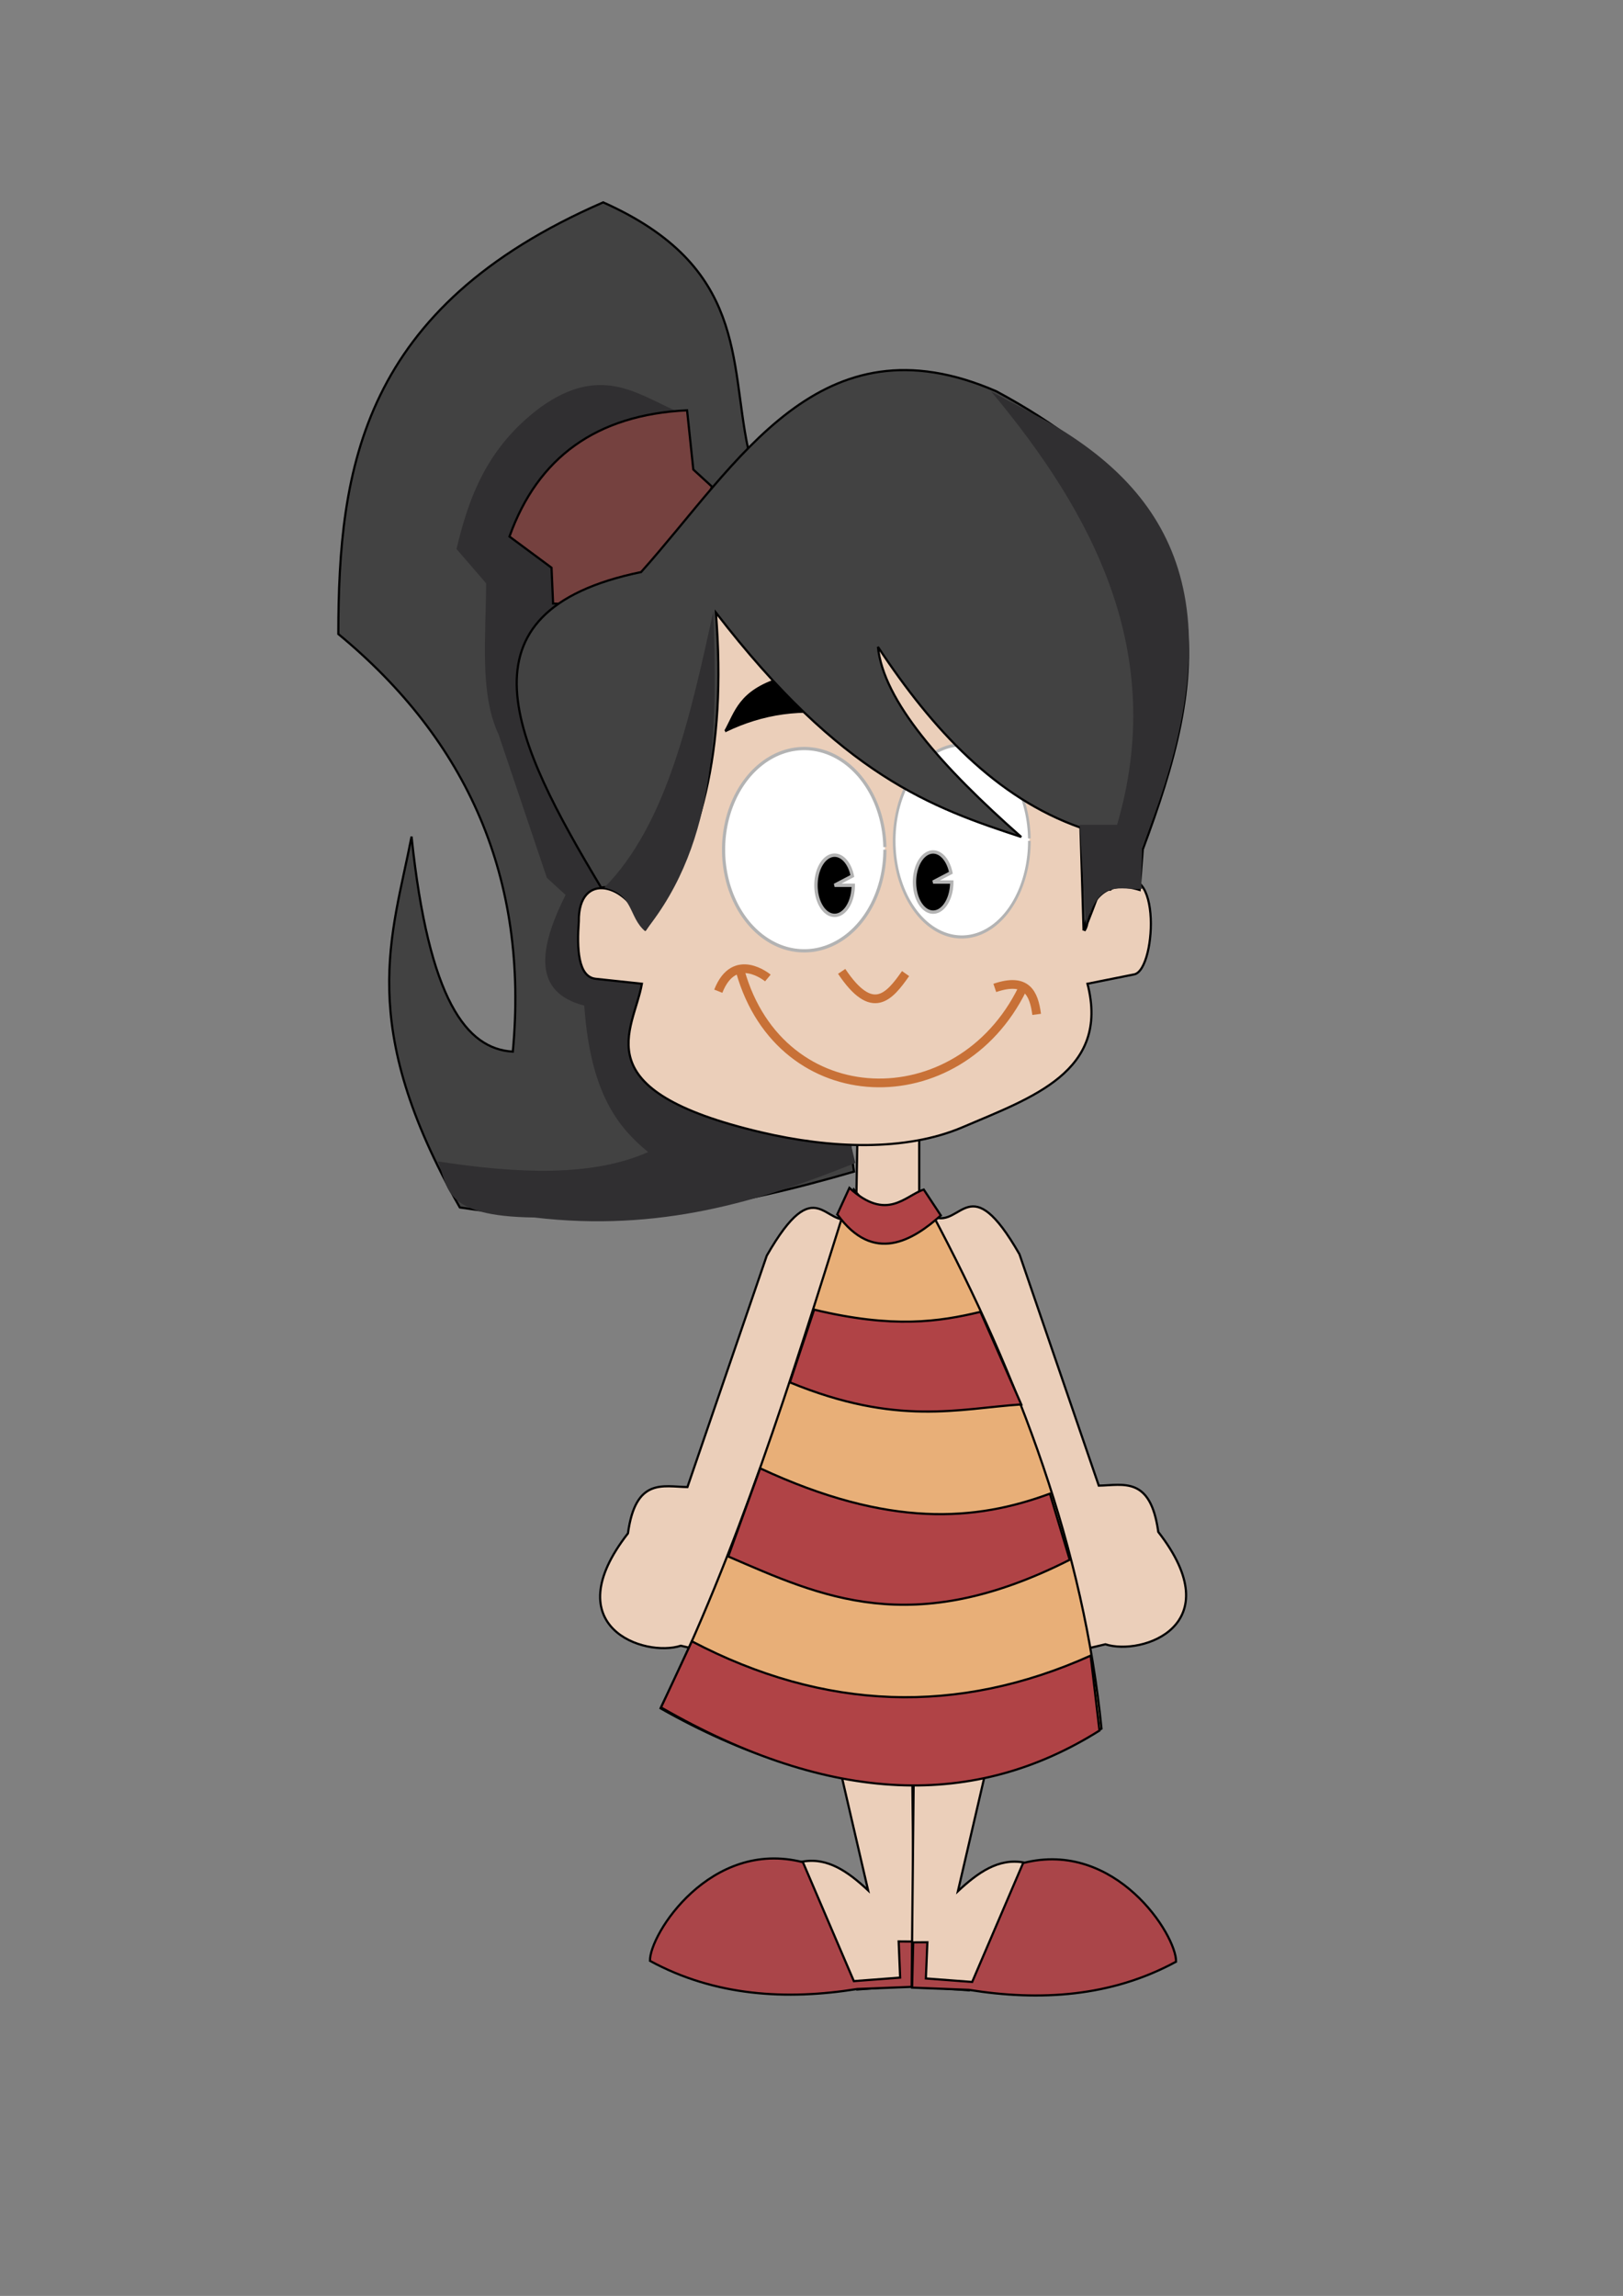
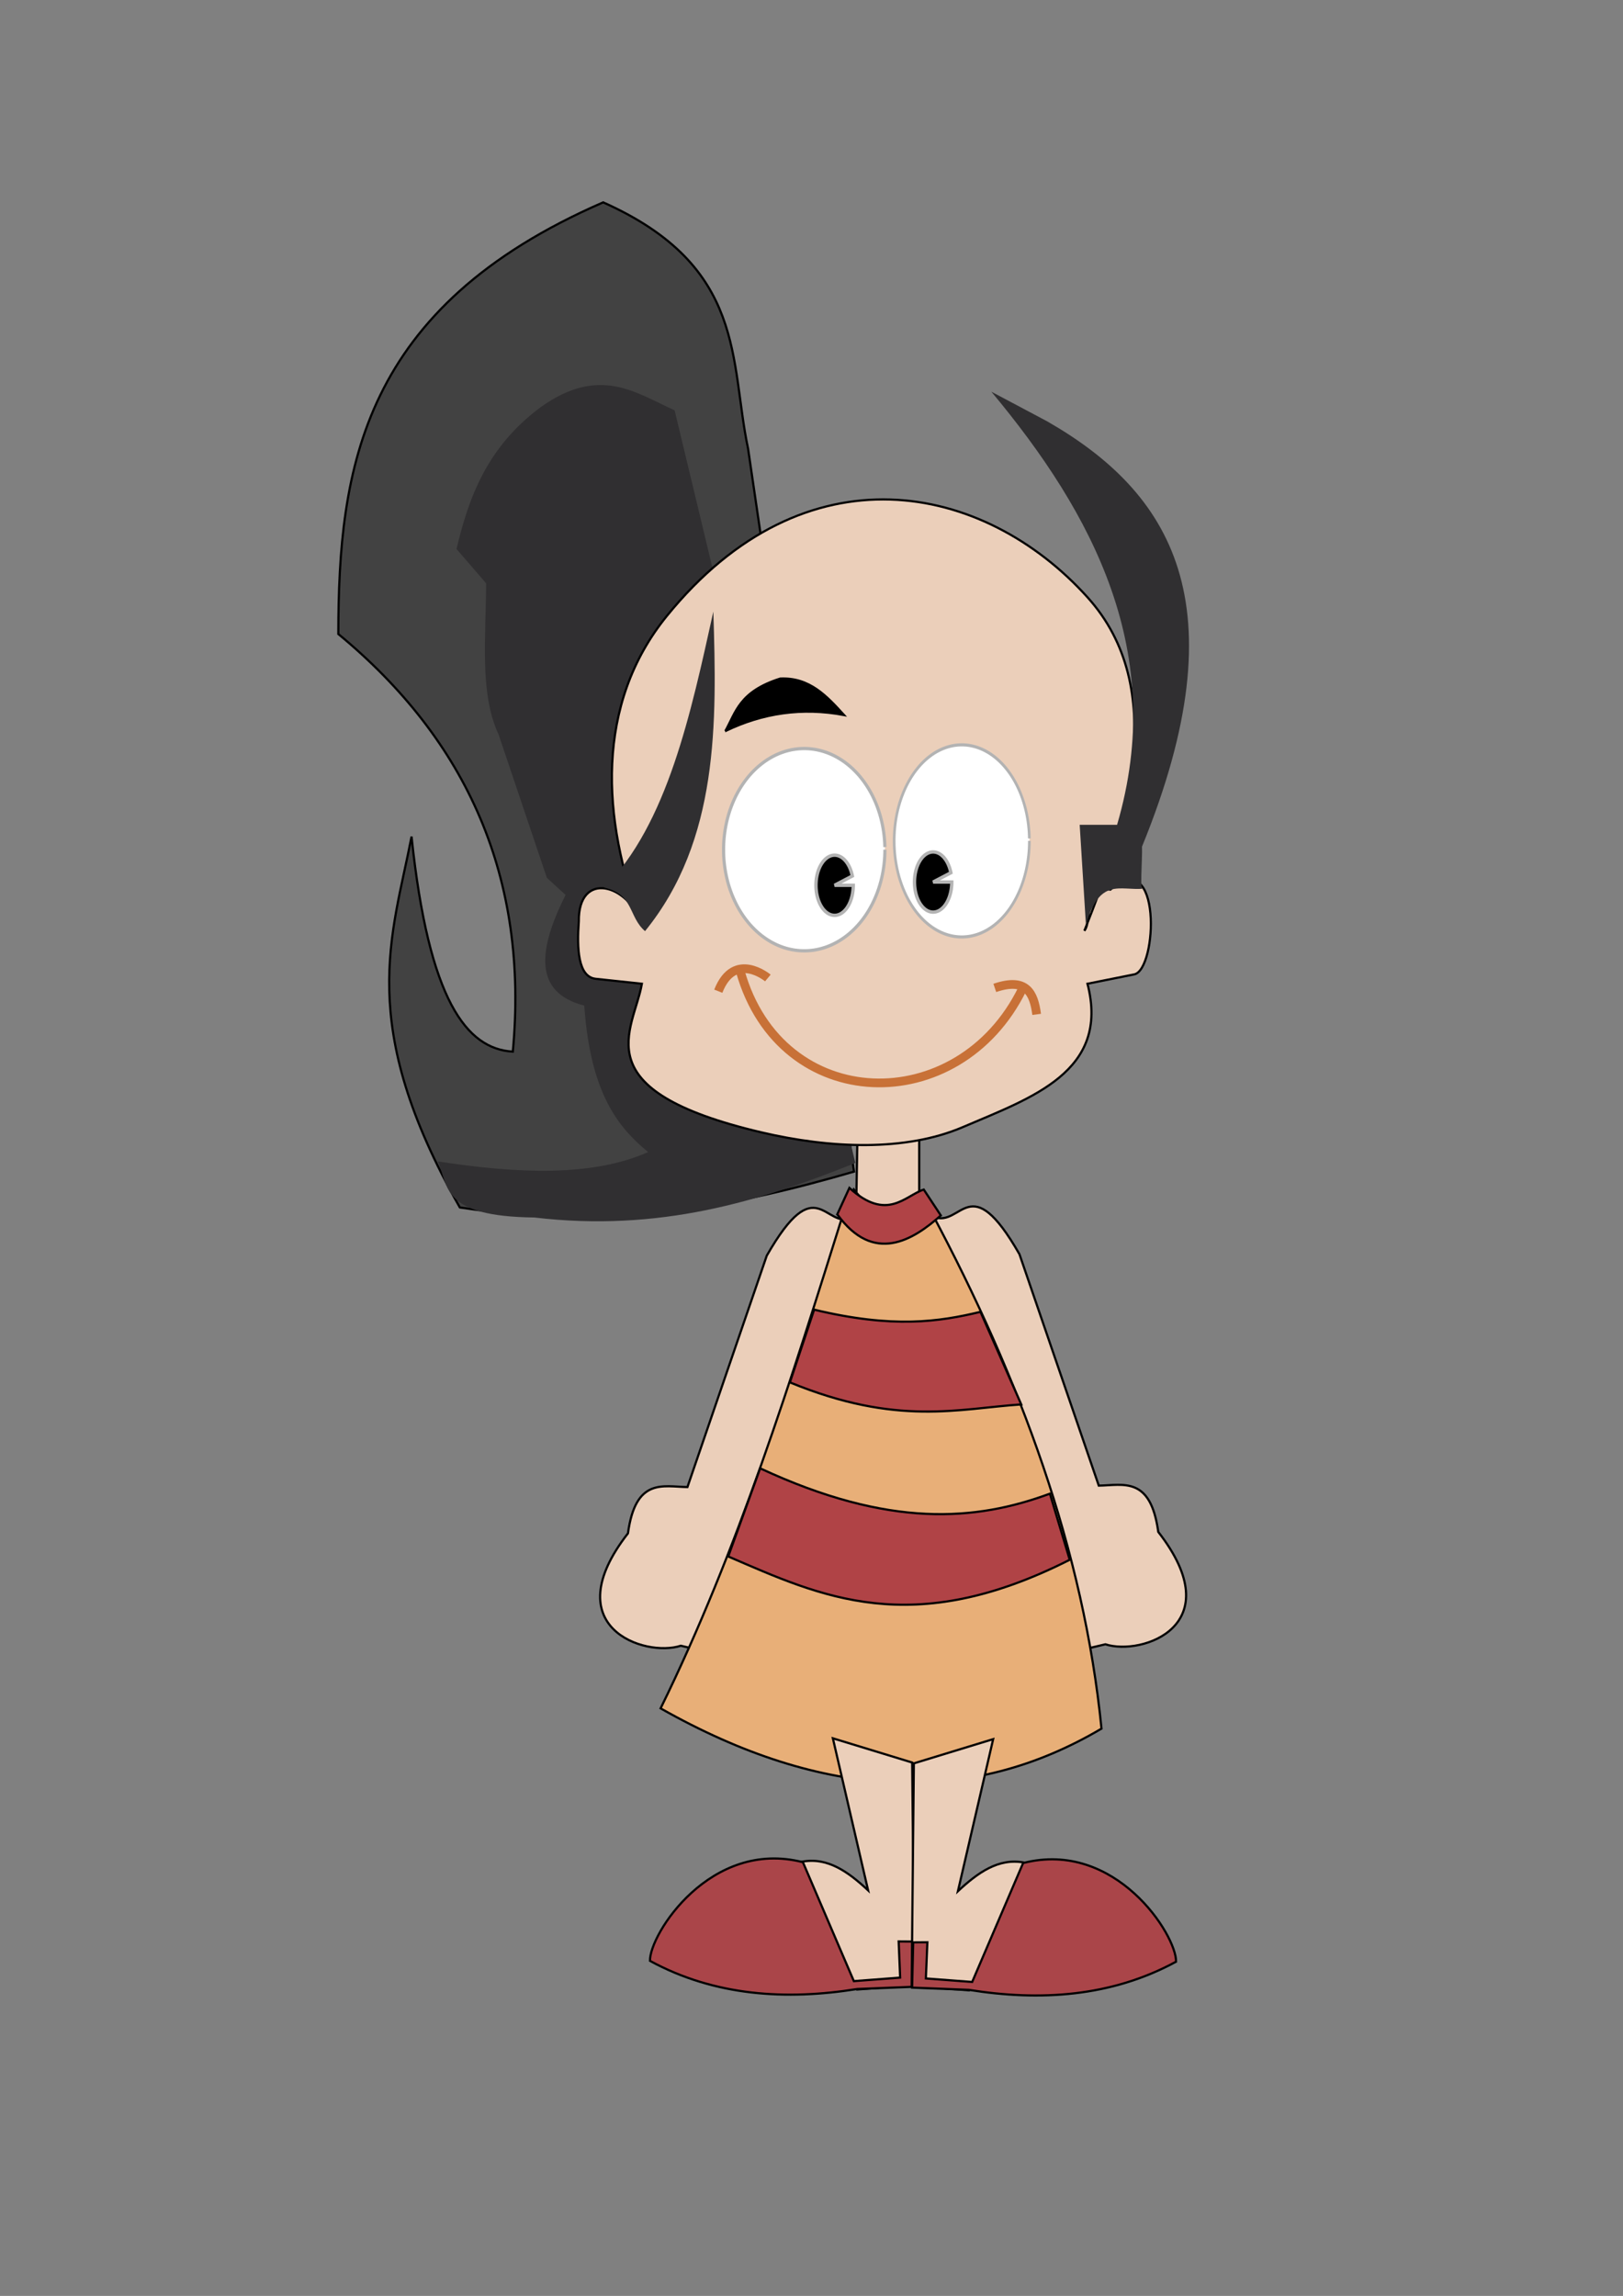
<svg xmlns="http://www.w3.org/2000/svg" version="1.1" viewBox="0 0 744.09 1052.4">
  <rect x="0" y="0" width="744.09" height="1052.4" fill="#808080" stroke="none" />
  <path d="m342.96 205.62c-8.51-40.18-0.46-83.46-66.42-112.86-110.7 48.1-121.36 121.63-121.43 197.86 59.264 48.908 87.396 112.05 80 191.43-21.155-1.216-38.548-23.398-46.429-98.571-8.828 45.686-25.763 85.881 22.143 170 70.681 10.768 126.98-0.841 180.71-16.429z" fill="#424242" stroke="#000" stroke-width="1px" />
  <path d="m309.29 188.08c-17.953-8.047-34.356-20.742-61.429-1.429-24.475 18.181-32.92 41.172-38.571 65l13.571 15.714c-0.04 24.262-3.151 50.367 5.714 69.286l22.143 65.714 8.571 7.857c-12.498 24.986-14.954 44.688 8.571 50.714 2.802 39.781 15.188 55.602 29.286 67.143-25.522 11.359-59.544 9.97-96.429 4.286 5.085 11.336 1.223 25.229 44.286 25.714 57.182 6.772 103.14-7.304 147.14-25z" fill="#302f31" />
  <path d="m393.21 514.86-0.71 40.36c9.643 7.652 19.286 4.225 28.929 0.714v-44.286c-9.707 0.347-22.73-7.265-28.214 3.214z" fill="#ebcfba" stroke="#000" stroke-width="1px" />
  <path d="m305.71 282.36c-32.718 40.287-30.214 92.874-11.429 141.43-6.235-18.689-29.178-24.93-28.918-1.429-0.886 12.233-0.446 25.431 7.735 26.306l21.183 2.265c-3.784 21.66-27.762 48.77 54.949 68.153 31.229 7.319 65.685 8.913 92.194-2.439 31.467-13.475 67.558-25.395 57.143-65.714l21.44-4.29c10.577-2.115 12.85-59.582-10.949-38.857-13.438-2.733-7.835 13.63-11.908 18.857 19.836-49.662 39.093-111.09 1.429-152.86-47.545-52.73-129.37-69.604-192.86 8.571z" fill="#ebcfba" stroke="#000" stroke-width="1px" />
  <g transform="matrix(.772 0 0 .772 118.9 93.684)" fill="#fff" stroke="#b3b3b3" stroke-width="2">
    <path transform="matrix(.938 0 0 .972 -28.494 7.667)" d="m426.43 386.29a51.071 61.786 0 1 1-0.017-1.578" />
    <path transform="matrix(.786 0 0 .923 122.12 21.385)" d="m426.43 386.29a51.071 61.786 0 1 1-0.017-1.578" />
  </g>
  <path transform="matrix(.772 0 0 .772 128.16 86.348)" d="m340.71 413.79a11.071 17.857 0 1 1-0.541-5.515l-10.53 5.515z" stroke="#b3b3b3" stroke-width="2" />
  <path transform="matrix(.772 0 0 .772 173.33 84.866)" d="m340.71 413.79a11.071 17.857 0 1 1-0.541-5.515l-10.53 5.515z" stroke="#b3b3b3" stroke-width="2" />
  <path d="m332.53 335.12c17.132-8.294 35.243-10.936 54.43-7.361-7.905-8.671-15.804-17.353-29.256-16.712-18.709 5.916-20.302 15.33-25.174 24.073z" stroke="#000" stroke-width="1px" />
-   <path d="m315 188.08c-41.558 1.988-68.441 21.585-81.429 57.857l19.286 14.286 0.714 16.429c47.305 2.739 61.056-24.544 72.857-53.571l-8.571-7.857z" fill="#75413f" stroke="#000" stroke-width="1px" />
-   <path d="m328.21 280.79c57.751 74.927 99.007 89.374 140 102.86-36.662-32.327-63.204-62.405-65.714-87.143 25.235 38.237 54.343 69.281 92.857 82.857l1.429 47.143c3.259-13.78 9.232-23.682 25.714-18.571l1.429-18.571c28.725-77.087 43.888-150.36-67.143-210-81.018-35.203-118.13 32.768-162.86 82.857-87.34 18.02-58.413 77.873-18.319 144.62 10.474-1.662 15.613 9.365 20.462 18.954 25.349-36.867 37.224-81.506 32.143-145z" fill="#424242" stroke="#000" stroke-width="1px" />
  <path d="m454.49 179.54c46.757 56.013 80.724 119.87 57.648 198.54h-17.143l2.857 45.714c6.369-21.699 15.423-15.471 26.429-16.429-1.976 2.264-0.476-12.857-0.714-19.286 45.668-111.82 12.92-162.64-43.571-195z" fill="#302f31" />
  <path d="m327.04 280.35c-10.307 46.577-21.019 97.288-50.003 126.52 13.644 3.078 11.01 13.362 18.688 19.951 33.879-41.693 32.95-95.572 31.315-146.47z" fill="#302f31" />
  <path d="m339.41 445.26c18.651 65.881 100.08 67.599 129.3 8.081" fill="none" stroke="#c87137" stroke-width="4" />
  <path d="m329.31 454.35c7.394-18.839 22.657-6.12 22.728-6.061" fill="none" stroke="#c87137" stroke-width="4" />
  <path d="m456.08 452.84c14.598-4.979 17.909 2.457 19.193 12.122" fill="none" stroke="#c87137" stroke-width="4" />
-   <path d="m385.88 445.26c14.073 21.016 21.82 11.667 29.294 1.01" fill="none" stroke="#c87137" stroke-width="4" />
  <path d="m427.99 557.74c13.012 5.303 16.449-22.904 39.396 17.173l36.366 106.07c11.268-0.185 23.757-4.437 27.274 21.213 33.44 42.922-7.523 56.943-24.244 51.518l-34.345 8.081z" fill="#ebcfba" stroke="#000" stroke-width="1px" />
  <path d="m390.93 558.4c-13.012 5.303-16.449-22.904-39.396 17.173l-36.366 106.07c-11.268-0.185-23.757-4.437-27.274 21.213-33.44 42.922 7.523 56.943 24.244 51.518l34.345 8.081z" fill="#ebcfba" stroke="#000" stroke-width="1px" />
  <path d="m391.43 545.22c10.787 13.857 20.551 10.316 30 1.429l5.714 9.286c40.513 75.876 69.704 154.84 77.857 236.43-60.038 35.491-126.87 33.298-202.14-9.286 35.581-72.448 59.842-150.56 84.286-228.57z" fill="#e8af78" stroke="#000" stroke-width="1px" />
  <path d="m383.86 556.63 5.556-12.122c17.253 15.662 25.479 3.61 34.093 0.758l7.829 11.869c-12.72 11.312-30.786 22.594-47.477-0.505z" fill="#b04346" stroke="#000" stroke-width="1px" />
  <path d="m373.25 600.32c36.307 8.71 57.21 5.57 76.267 1.01l18.688 42.426c-28.517 1.899-56.794 10.179-106.07-10.102z" fill="#b04346" stroke="#000" stroke-width="1px" />
  <path d="m348.5 673.05c59.299 27.589 98.945 24.147 132.84 11.617l9.091 30.305c-72.59 36.74-114.13 16.77-156.57-1.52z" fill="#b04346" stroke="#000" stroke-width="1px" />
  <g stroke="#000" stroke-width="1px">
    <path d="m418.2 807.91 1.01 102.03-26.264 2.02-25.254-58.589c11.743-2.189 21.224 4.672 30.305 13.132l-16.162-69.701z" fill="#ebcfba" />
    <path d="m368.11 853.6c-42.39-10.862-70.385 33.086-70.119 45.222 29.754 16.188 62.583 18.134 95.016 12.897l25.994-1.019-0.5-20.736-6.498-0.047 0.685 16.578-21.227 1.611z" fill="#aa4549" />
    <g transform="matrix(-1 0 0 1 837.17 .384)">
      <path d="m418.2 807.91 1.01 102.03-26.264 2.02-25.254-58.589c11.743-2.189 21.224 4.672 30.305 13.132l-16.162-69.701z" fill="#ebcfba" />
      <path d="m368.11 853.6c-42.39-10.862-70.385 33.086-70.119 45.222 29.754 16.188 62.583 18.134 95.016 12.897l25.994-1.019-0.5-20.736-6.498-0.047 0.685 16.578-21.227 1.611z" fill="#aa4549" />
    </g>
  </g>
-   <path d="m317.19 752.35c60.946 31.912 121.89 33.916 182.84 6.566l4.041 34.345c-56.8 35.752-122.68 34.408-201.02-10.607z" fill="#b04346" stroke="#000" stroke-width="1px" />
</svg>